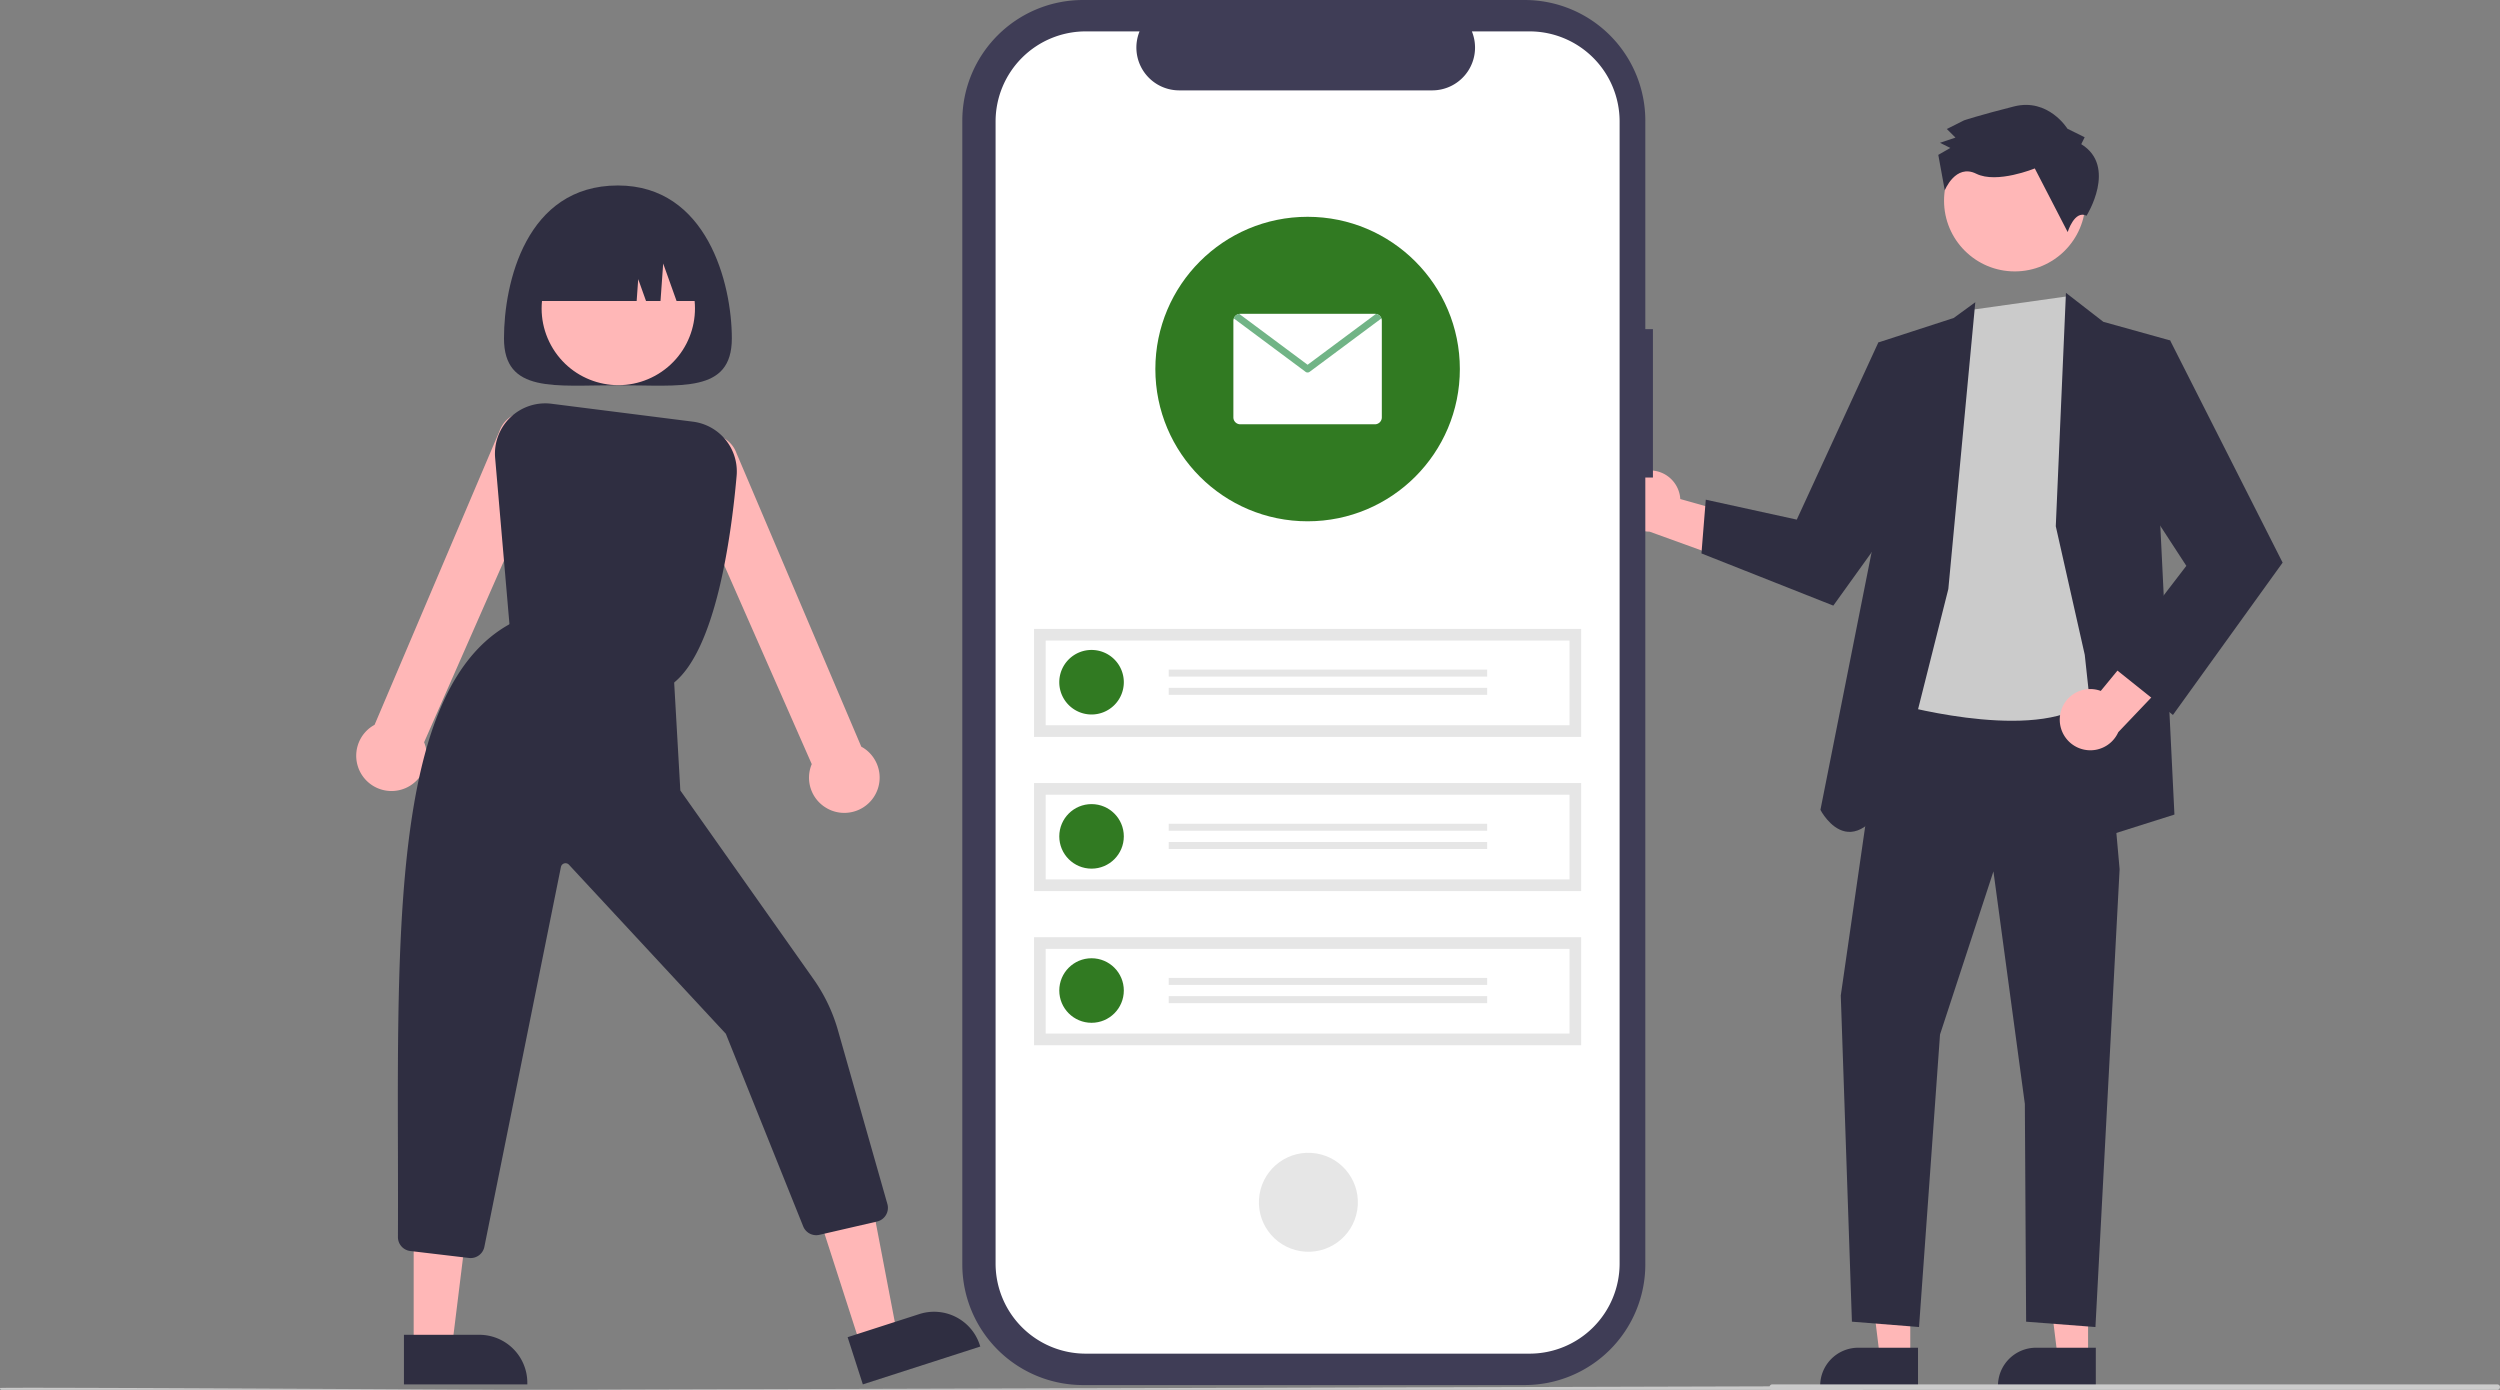
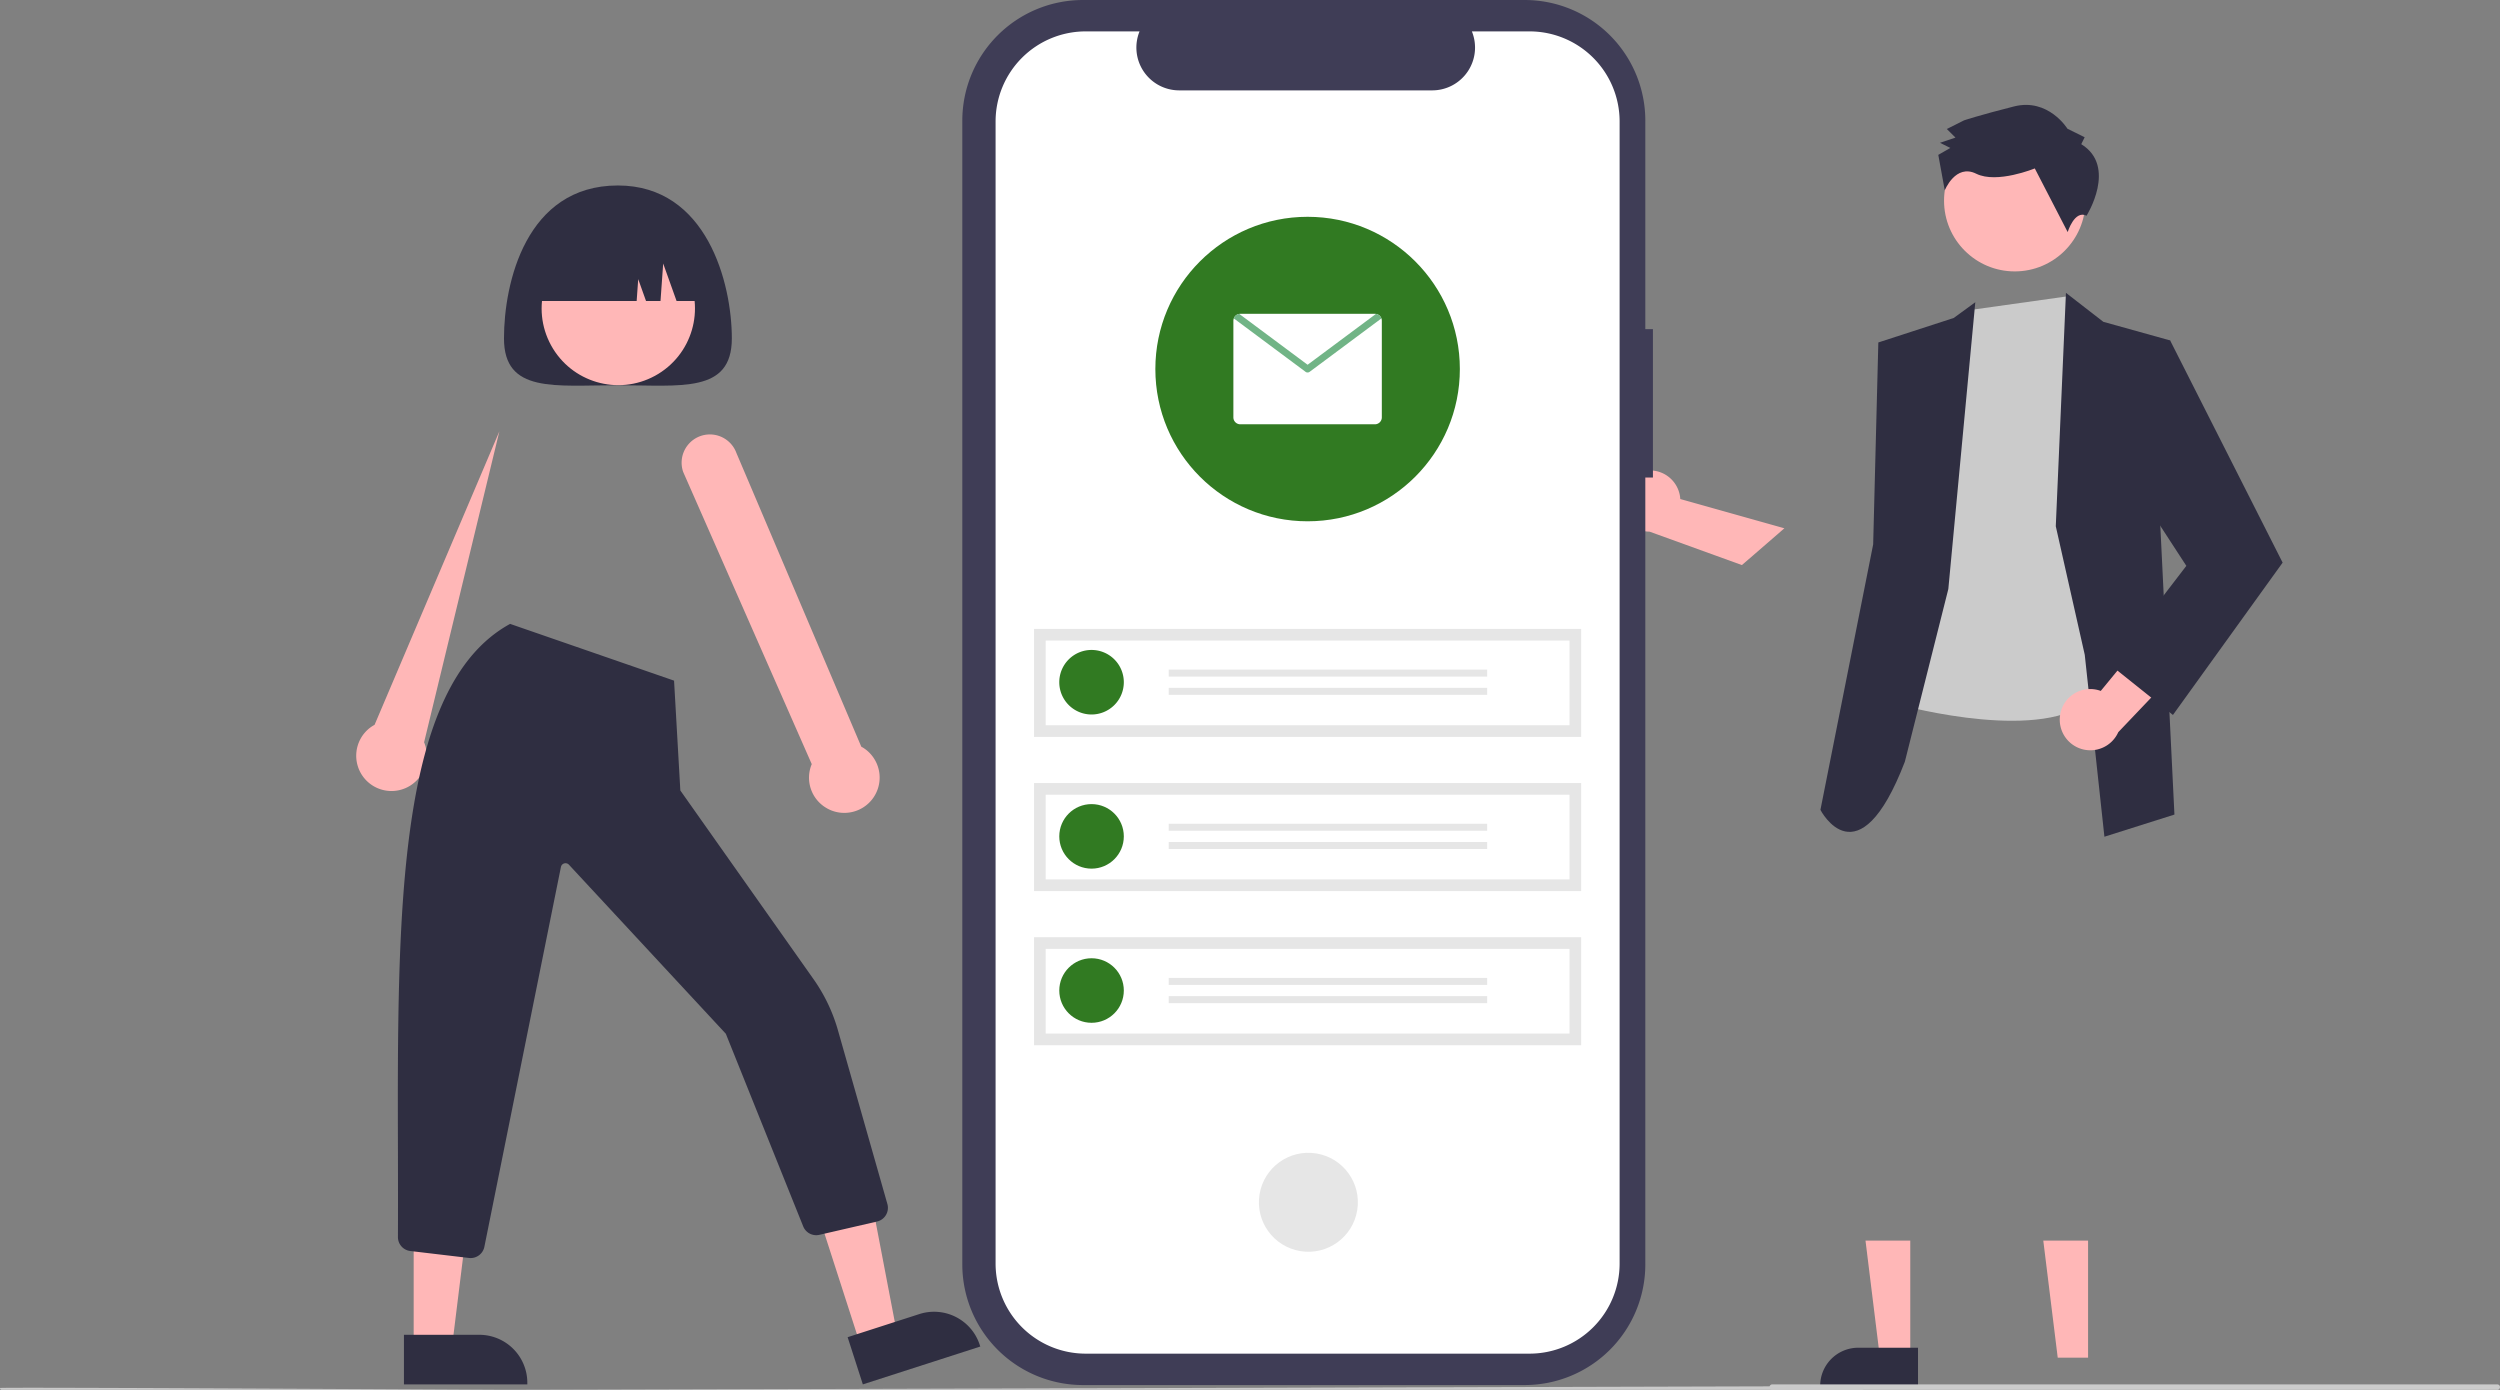
<svg xmlns="http://www.w3.org/2000/svg" width="586.624" height="326.138" viewBox="0 0 586.624 326.138">
  <rect x="0" y="0" width="586.624" height="326.138" fill="#808080" stroke="none" />
  <g id="グループ_333" data-name="グループ 333" transform="translate(-385.195 -2019.723)">
    <g id="グループ_394" data-name="グループ 394">
      <path id="パス_386" data-name="パス 386" d="M704.379,402.944a7.14,7.14,0,0,1,8.8,6.513l24.426,6.867-9.967,8.632-21.667-7.844a7.179,7.179,0,0,1-1.592-14.168Z" transform="translate(66.295 1727.363)" fill="#ffb7b7" />
      <path id="パス_387" data-name="パス 387" d="M550.619,546.3H543.5l-3.387-27.462H550.62Z" transform="translate(282.82 1791.992)" fill="#ffb7b7" />
      <path id="パス_388" data-name="パス 388" d="M794.719,730.24H771.762v-.29a8.936,8.936,0,0,1,8.935-8.935H794.72Z" transform="translate(40.537 1614.951)" fill="#2f2e41" />
      <path id="パス_389" data-name="パス 389" d="M615.121,546.3H608l-3.387-27.462h10.508Z" transform="translate(260.039 1791.992)" fill="#ffb7b7" />
-       <path id="パス_390" data-name="パス 390" d="M859.221,730.241H836.264v-.29a8.936,8.936,0,0,1,8.935-8.936h14.023Z" transform="translate(17.754 1614.951)" fill="#2f2e41" />
-       <path id="パス_391" data-name="パス 391" d="M541.636,315.572l-10.488,72.645,2.613,76.539,15.749,1.254,4.925-68.641L566.971,359.1l7.37,54.559.3,51.1,16.263,1.254,5.672-107.434-4.172-46.722Z" transform="translate(285.984 1865.098)" fill="#2f2e41" />
      <circle id="楕円形_15" data-name="楕円形 15" cx="16.591" cy="16.591" r="16.591" transform="translate(841.365 2050.226)" fill="#ffb7b7" />
      <path id="パス_392" data-name="パス 392" d="M816.54,342.764,798.223,435.04s30.838,8.851,44.348.68,7.456-33.395,7.456-33.395l-2.474-42.92-4.572-10.854-3.879-8.96Z" transform="translate(31.191 1749.669)" fill="#cbcbcb" />
      <path id="パス_393" data-name="パス 393" d="M801.864,409.018l6.327-67.291-5.06,3.694-17.693,5.746-1.211,47.376-12.376,62.3s8.846,17.262,19.81-11.3Z" transform="translate(40.506 1748.914)" fill="#2f2e41" />
-       <path id="パス_394" data-name="パス 394" d="M530.619,200.093l-8.514-7.086-19.137,41.571L481.613,229.9,480.6,242.513l30.94,12.245L532.629,225.4Z" transform="translate(303.841 1907.074)" fill="#2f2e41" />
      <path id="パス_395" data-name="パス 395" d="M609.144,229.771l2.385-54.766,8.776,6.8,15.673,4.368-2.3,43.6,3.307,67.655-16.431,5.2-4.612-42.691Z" transform="translate(258.439 1913.433)" fill="#2f2e41" />
      <path id="パス_396" data-name="パス 396" d="M858.8,477.473a7.14,7.14,0,0,1,9.5-5.441l16.1-19.608,3.9,12.6-15.89,16.689a7.179,7.179,0,0,1-13.613-4.236Z" transform="translate(9.838 1709.816)" fill="#ffb7b7" />
      <path id="パス_397" data-name="パス 397" d="M632.48,198.345l10.493-6.079,26.4,52.14-25.742,35.745-14.682-11.739,17.828-23.249-16.249-24.972Z" transform="translate(251.441 1907.336)" fill="#2f2e41" />
      <path id="パス_398" data-name="パス 398" d="M848.161,279.354l.8-1.619-4.047-2.011s-4.465-7.265-12.544-5.223-11.714,3.263-11.714,3.263l-4.037,2.031,2.026,2.016-3.635,1.222,2.428,1.206-2.825,1.624,1.521,8.325s2.526-6.314,7.383-3.9,13.74-1.247,13.74-1.247l7.718,14.936s1.592-5.236,4.431-3.84C849.411,296.137,856.663,284.587,848.161,279.354Z" transform="translate(25.4 1774.199)" fill="#2f2e41" />
      <path id="パス_410" data-name="パス 410" d="M857.664,735.608H687.556a.647.647,0,1,1,0-1.294H857.664a.647.647,0,1,1,0,1.294Z" transform="translate(113.508 1610.253)" fill="#cbcbcb" />
    </g>
    <g id="グループ_331" data-name="グループ 331" transform="translate(0.867)">
      <path id="bcf9023f-ac5b-481c-aaa4-352627f2cc6c" d="M770.93,162.071h-1.786V113.152a28.312,28.312,0,0,0-28.312-28.312H637.188a28.312,28.312,0,0,0-28.312,28.312V381.528a28.312,28.312,0,0,0,28.313,28.312H740.831a28.312,28.312,0,0,0,28.313-28.312V196.893h1.786Z" transform="translate(1.258 1934.884)" fill="#3f3d56" />
      <path id="f7950315-d447-41b3-b140-1076b53a001f" d="M751.652,101.332H738.123a10.045,10.045,0,0,1-9.3,13.841H669.446a10.046,10.046,0,0,1-9.3-13.84H647.508a21.144,21.144,0,0,0-21.144,21.144h0V390.459A21.144,21.144,0,0,0,647.508,411.6h104.14a21.144,21.144,0,0,0,21.144-21.144h0V122.477a21.144,21.144,0,0,0-21.144-21.144h0Z" transform="translate(-8.422 1925.756)" fill="#fff" />
      <circle id="f890d8c3-e731-49cb-a2e5-5c59e9f60352" cx="11.611" cy="11.611" r="11.611" transform="translate(678.018 2311.44) rotate(-80.783)" fill="#e6e6e6" />
      <g id="a1a6c59b-3717-4dad-b370-97c9e621082a" transform="translate(626.963 2167.296)">
        <rect id="aadecade-068c-4f25-a9ef-29b7b9ecc005" width="128.385" height="25.348" fill="#e6e6e6" />
        <path id="be47b05f-620a-4a83-9c0d-c2bf8bc76fef" d="M652.695,441.3H775.606V421.432H652.695Z" transform="translate(-649.958 -418.694)" fill="#fff" />
        <path id="a28d2100-c4d0-4925-85de-1e7d52571659" d="M667.405,426.357a7.572,7.572,0,1,1-7.572,7.572A7.572,7.572,0,0,1,667.405,426.357Z" transform="translate(-653.909 -421.419)" fill="#317a22" />
        <rect id="bf3352be-1ca2-4e23-bbaf-f2f5ef64af93" width="74.727" height="1.646" transform="translate(31.602 9.547)" fill="#e6e6e6" />
        <rect id="bb396d43-890f-415a-a911-0c113deb0c88" width="74.727" height="1.646" transform="translate(31.602 13.826)" fill="#e6e6e6" />
      </g>
      <g id="a76a8676-f787-4aac-bc26-4d28e625d812" transform="translate(626.963 2203.468)">
        <rect id="a3fed62c-a480-4fda-a6ab-9c7719a11d03" width="128.385" height="25.348" fill="#e6e6e6" />
        <path id="b2013604-1388-480a-bf39-bc8d6d6f2c30" d="M652.695,522.3H775.606V502.432H652.695Z" transform="translate(-649.958 -499.694)" fill="#fff" />
        <circle id="a10785fe-0480-48e0-a209-79d56eb9fb83" cx="7.572" cy="7.572" r="7.572" transform="translate(5.925 4.938)" fill="#317a22" />
        <rect id="e4ba10f0-0456-4e2c-9d9e-10f625ff54d2" width="74.727" height="1.646" transform="translate(31.602 9.547)" fill="#e6e6e6" />
        <rect id="a086a789-ddcc-4a0c-b196-f7973999ed5b" width="74.727" height="1.646" transform="translate(31.602 13.826)" fill="#e6e6e6" />
      </g>
      <g id="a5a5e7c6-2328-4bbd-a0bc-78368cb001e7" transform="translate(626.963 2239.64)">
        <rect id="be3c08ee-83a5-46f6-b550-c65a1a75b35b" width="128.385" height="25.348" fill="#e6e6e6" />
        <path id="beee7471-5a7b-446e-b565-9b3273ba023a" d="M652.695,603.3H775.606V583.432H652.695Z" transform="translate(-649.958 -580.694)" fill="#fff" />
        <ellipse id="f8684faf-2b28-4db0-a7a9-e69102a88591" cx="7.572" cy="7.572" rx="7.572" ry="7.572" transform="translate(5.925 4.938)" fill="#317a22" />
        <rect id="e7cf9a62-74c8-4968-991d-f63bde6d8d74" width="74.727" height="1.646" transform="translate(31.602 9.547)" fill="#e6e6e6" />
        <rect id="b57b1a7e-a030-4cfd-a852-c296d4f42a3d" width="74.727" height="1.646" transform="translate(31.602 13.826)" fill="#e6e6e6" />
      </g>
      <circle id="楕円形_16" data-name="楕円形 16" cx="35.725" cy="35.725" r="35.725" transform="translate(655.432 2070.595)" fill="#317a22" />
      <path id="パス_414" data-name="パス 414" d="M786.144,251.354v22.682a1.62,1.62,0,0,1-1.62,1.62H752.932a1.62,1.62,0,0,1-1.62-1.62V251.354a1.517,1.517,0,0,1,.1-.543,1.6,1.6,0,0,1,1.284-1.057,1.535,1.535,0,0,1,.239-.02h31.592a1.538,1.538,0,0,1,.239.02,1.6,1.6,0,0,1,1.284,1.057A1.515,1.515,0,0,1,786.144,251.354Z" transform="translate(-77.572 1843.626)" fill="#fff" />
      <path id="パス_415" data-name="パス 415" d="M786.167,250.837,769.33,263.368a.8.8,0,0,1-.964,0L751.53,250.837a1.6,1.6,0,0,1,1.284-1.057l16.035,11.932,16.035-11.932A1.6,1.6,0,0,1,786.167,250.837Z" transform="translate(-77.693 1843.601)" fill="#71b486" />
    </g>
    <g id="グループ_332" data-name="グループ 332" transform="translate(172.143 -3.57)">
      <path id="パス_416" data-name="パス 416" d="M323.058,311.048c0,12.944,11.969,10.986,26.733,10.986s26.733,1.958,26.733-10.986-5.846-35.888-26.733-35.888C328.185,275.161,323.058,298.1,323.058,311.048Z" transform="translate(8.254 1791.656)" fill="#2f2e41" />
      <path id="パス_417" data-name="パス 417" d="M369.257,678.335l8.546-2.755-6.559-34.274-12.614,4.066Z" transform="translate(45.77 1660.816)" fill="#ffb7b7" />
      <path id="パス_418" data-name="パス 418" d="M477.6,787.641l16.83-5.425h0a11.269,11.269,0,0,1,14.183,7.269l.112.349-27.556,8.882Z" transform="translate(-65.651 1549.423)" fill="#2f2e41" />
      <path id="パス_419" data-name="パス 419" d="M177.936,681.072h8.979l4.272-34.634H177.934Z" transform="translate(132.187 1658.361)" fill="#ffb7b7" />
      <path id="パス_420" data-name="パス 420" d="M278.054,792.038h17.684a11.269,11.269,0,0,1,11.269,11.269v.366H278.054Z" transform="translate(29.782 1544.464)" fill="#2f2e41" />
-       <path id="パス_421" data-name="パス 421" d="M258.49,463.061h0a8.281,8.281,0,0,1,1.383-11.868,7.978,7.978,0,0,1,1.031-.658l29.29-68.886a6.63,6.63,0,1,1,12.493,4.442L272.524,454.63a8.278,8.278,0,0,1-14.034,8.431Z" transform="translate(40.043 1742.838)" fill="#ffb7b7" />
+       <path id="パス_421" data-name="パス 421" d="M258.49,463.061h0a8.281,8.281,0,0,1,1.383-11.868,7.978,7.978,0,0,1,1.031-.658l29.29-68.886L272.524,454.63a8.278,8.278,0,0,1-14.034,8.431Z" transform="translate(40.043 1742.838)" fill="#ffb7b7" />
      <path id="パス_422" data-name="パス 422" d="M436.767,474.65a8.227,8.227,0,0,1-3.309-10.216l-30.171-68.561a6.63,6.63,0,0,1,12.493-4.443l29.3,68.91a7.993,7.993,0,0,1,1.031.658,8.281,8.281,0,0,1,1.383,11.868h0a8.289,8.289,0,0,1-6.4,3.01A8.187,8.187,0,0,1,436.767,474.65Z" transform="translate(-29.928 1738.16)" fill="#ffb7b7" />
      <ellipse id="楕円形_17" data-name="楕円形 17" cx="17.989" cy="17.989" rx="17.989" ry="17.989" transform="translate(333.724 2088.524) rotate(-28.663)" fill="#ffb7b7" />
-       <path id="パス_423" data-name="パス 423" d="M322.6,427.4l-3.568-41.443a11.8,11.8,0,0,1,13.238-12.718l33.151,4.2a11.773,11.773,0,0,1,10.269,12.774c-1.316,14.808-4.99,40.806-14.8,48.552l-.15.118Z" transform="translate(10.205 1744.796)" fill="#2f2e41" />
      <path id="パス_424" data-name="パス 424" d="M292.033,621.111l-13.753-1.63a3.284,3.284,0,0,1-2.942-3.288c.03-6.618.013-13.4,0-19.951-.141-56.16-.273-109.2,26.178-123.842l.143-.079,38.471,13.316,1.473,25.774,31.232,44.245a39.608,39.608,0,0,1,5.751,12.028l11.6,40.762a3.3,3.3,0,0,1-2.429,4.114l-13.526,3.121a3.3,3.3,0,0,1-3.829-2.06L352.278,568.5,315.45,528.816a1.1,1.1,0,0,0-1.867.545l-17.963,89.125a3.287,3.287,0,0,1-3.586,2.625Z" transform="translate(31.09 1697.366)" fill="#2f2e41" />
      <path id="パス_425" data-name="パス 425" d="M376.035,309.644h-7.115l-3.139-8.789-.628,8.789h-3.4l-1.831-5.127-.366,5.127H334.288A19.043,19.043,0,0,1,353.331,290.6h3.662A19.043,19.043,0,0,1,376.035,309.644Z" transform="translate(2.887 1784.272)" fill="#2f2e41" />
    </g>
    <path id="パス_426" data-name="パス 426" d="M541.4,814.053H104.952a.446.446,0,0,1-.446-.446c0-.246,118.128.446,118.374.446l318.517-.893a.446.446,0,1,1,0,.893Z" transform="translate(280.689 1531.808)" fill="#cacaca" />
  </g>
</svg>